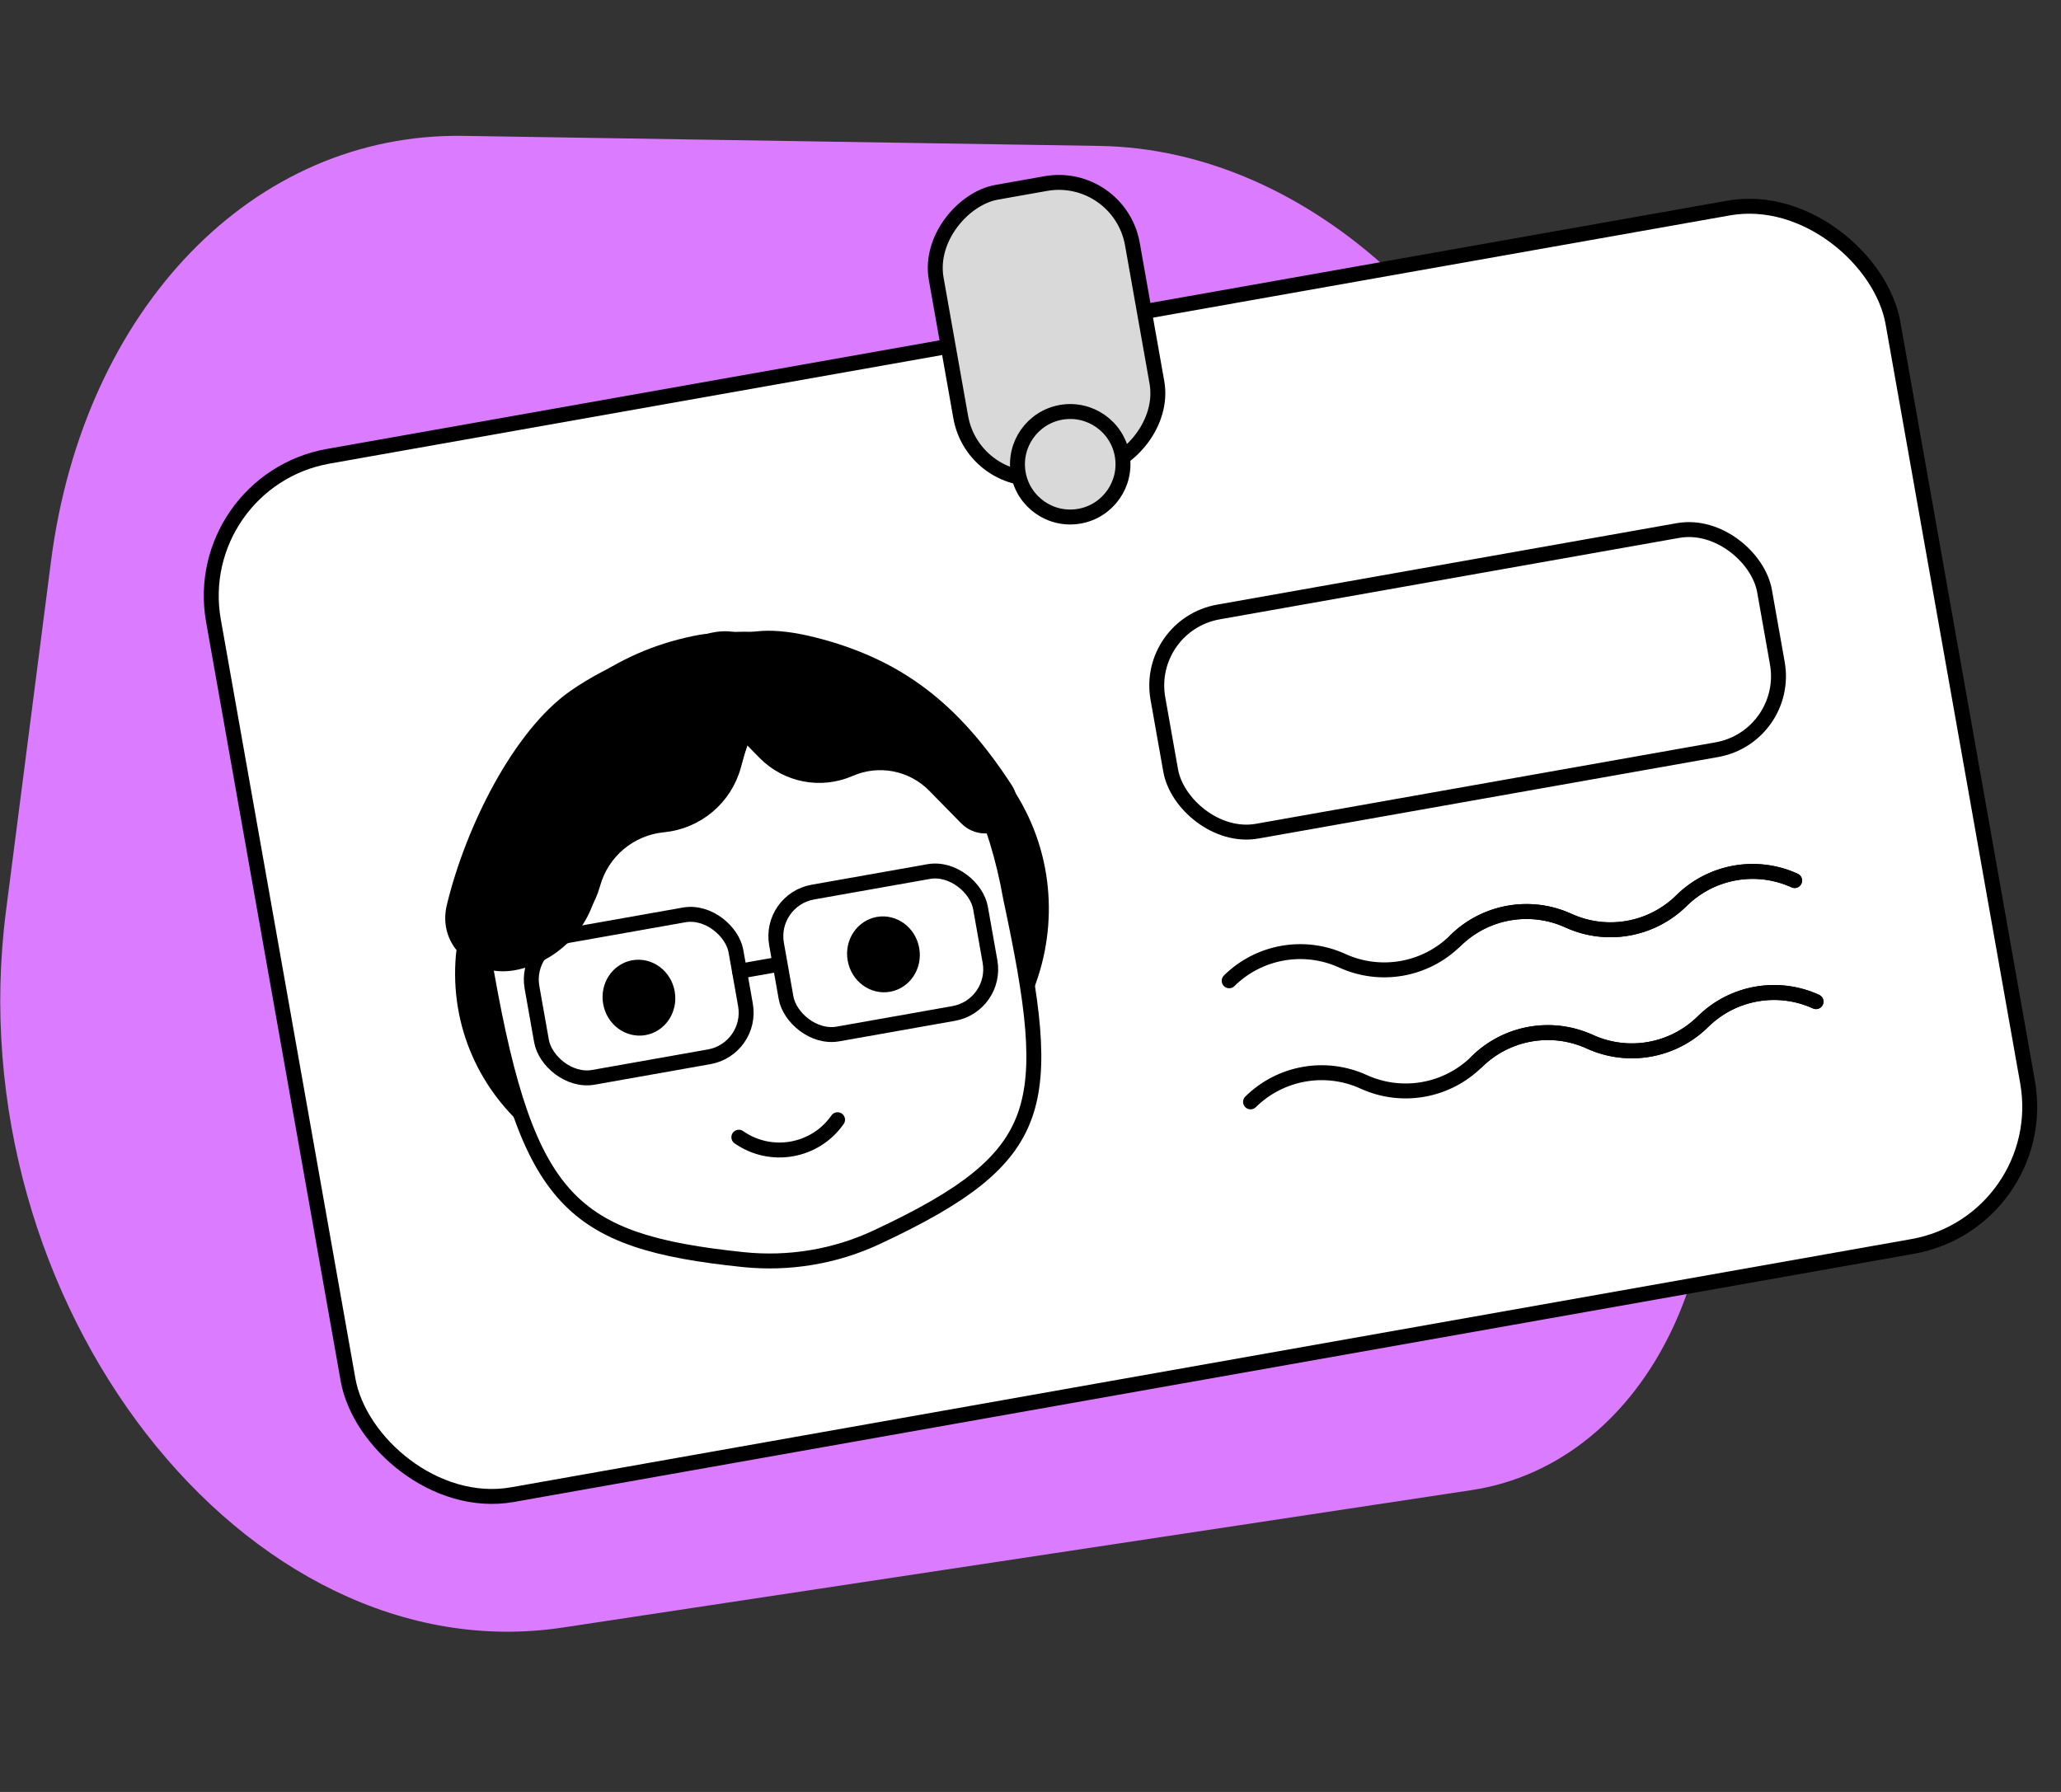
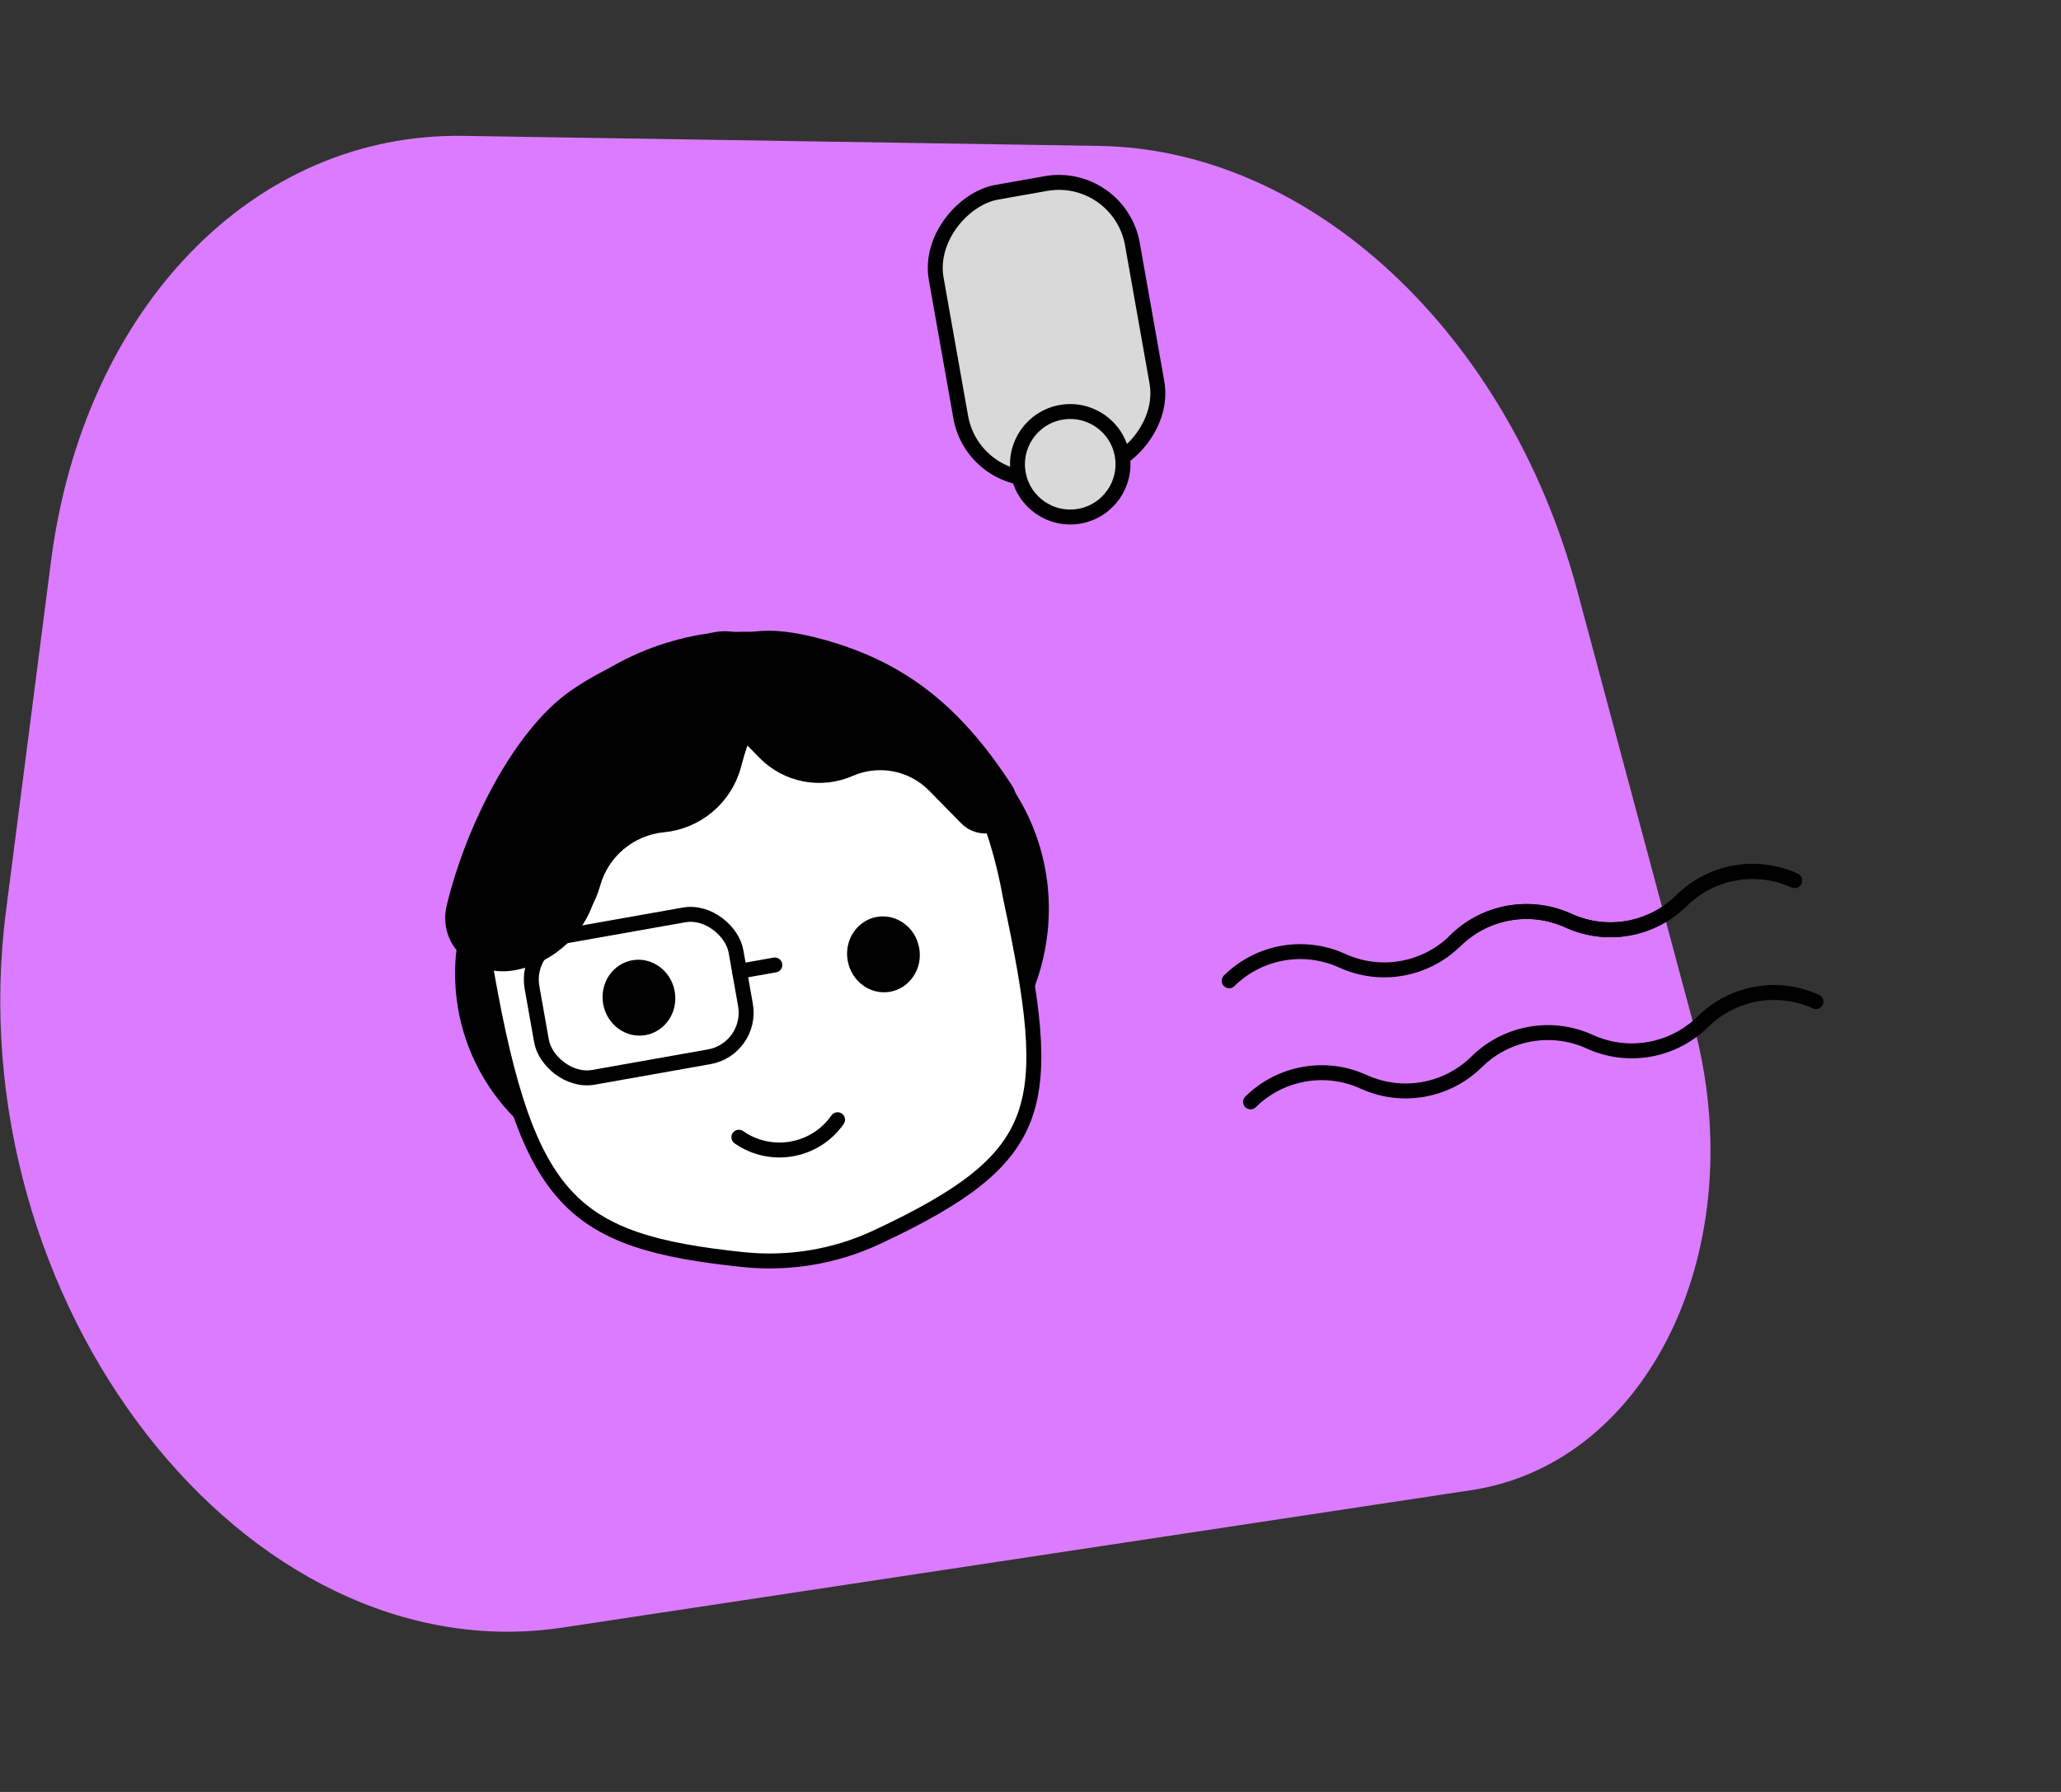
<svg xmlns="http://www.w3.org/2000/svg" width="138" height="120" viewBox="0 0 138 120" fill="none">
  <rect x="0" y="0" width="138" height="120" fill="#333333" stroke="none" />
  <path d="M3.412 37.607C5.597 20.622 16.978 8.876 31.038 9.099L73.618 9.772C87.77 9.996 100.98 22.285 105.601 39.525L113.405 68.637C117.381 83.468 110.445 97.987 98.522 99.79L37.685 108.991C16.44 112.204 -2.972 87.228 0.4 61.017L3.412 37.607Z" fill="#DB7BFF" />
-   <rect x="12.634" y="32.211" width="114.21" height="70.622" rx="9.5" transform="rotate(-10.053 12.634 32.211)" fill="white" stroke="black" />
  <path d="M121.596 67.076V67.076C119.038 65.909 116.025 66.444 114.024 68.419V68.419C112.023 70.394 109.01 70.928 106.451 69.761V69.761C103.893 68.594 100.88 69.129 98.879 71.104V71.104C96.878 73.079 93.865 73.613 91.307 72.446V72.446C88.749 71.279 85.736 71.814 83.734 73.789V73.789" stroke="black" stroke-linecap="round" />
-   <path d="M98.88 71.103V71.103C100.881 69.127 103.894 68.593 106.452 69.76V69.76C109.011 70.927 112.024 70.393 114.025 68.418V68.418C116.026 66.442 119.039 65.908 121.597 67.075V67.075" stroke="black" stroke-linecap="round" />
  <path d="M120.164 58.968V58.968C117.606 57.801 114.593 58.335 112.592 60.311V60.311C110.591 62.286 107.578 62.82 105.02 61.653V61.653C102.462 60.486 99.448 61.02 97.448 62.995V62.995C95.446 64.971 92.433 65.505 89.875 64.338V64.338C87.317 63.171 84.304 63.705 82.303 65.68V65.68" stroke="black" stroke-linecap="round" />
  <path d="M97.448 62.994V62.994C99.449 61.019 102.462 60.485 105.02 61.652V61.652C107.578 62.819 110.591 62.285 112.592 60.309V60.309C114.593 58.334 117.606 57.8 120.164 58.967V58.967" stroke="black" stroke-linecap="round" />
  <path d="M30.526 63.956C30.644 62.593 31.556 61.428 32.851 60.985L63.055 50.666C64.543 50.157 66.19 50.652 67.151 51.896C73.463 60.063 69.615 72.021 59.725 74.974L48.252 78.399C38.902 81.191 29.68 73.678 30.526 63.956Z" fill="black" />
  <path d="M67.662 60.102L67.664 60.11L67.665 60.119C68.42 63.655 68.951 66.509 69.144 68.891C69.337 71.272 69.189 73.147 68.614 74.738C67.471 77.898 64.577 80.115 58.666 82.87C55.898 84.16 52.807 84.668 49.767 84.352C43.915 83.744 40.371 82.751 37.912 80.098C35.428 77.418 33.968 72.962 32.584 65.153C30.735 54.728 36.648 44.833 46.985 42.992C53.28 42.22 57.962 43.9 61.306 47.03C64.668 50.177 66.729 54.839 67.662 60.102Z" fill="white" stroke="black" />
  <path d="M49.472 76.156V76.156C51.62 77.657 54.58 77.133 56.081 74.984V74.984" stroke="black" stroke-linecap="round" stroke-linejoin="round" />
  <path d="M39.773 58.206L39.452 59.618C38.888 62.093 36.911 64 34.417 64.474C32.005 64.932 29.828 63.106 30.405 60.719C31.672 55.482 34.838 49.228 38.478 46.681C41.056 44.877 44.532 43.568 47.75 42.862C50.749 42.204 52.257 45.322 50.441 47.798C50.192 48.138 49.997 48.513 49.862 48.911L49.51 49.953C48.616 52.594 46.398 54.569 43.673 55.153L42.642 55.373C42.034 55.504 41.467 55.783 40.994 56.188C40.38 56.711 39.952 57.419 39.773 58.206Z" fill="black" stroke="black" stroke-linecap="round" />
  <path d="M51.213 50.402L49.645 48.804C49.052 48.201 48.513 47.523 48.266 46.715C47.409 43.908 49.028 41.813 54.406 43.155C60.052 44.564 63.808 47.439 67.327 52.855C68.158 54.135 66.926 55.673 65.462 55.238C65.183 55.155 64.93 55.003 64.727 54.795L62.576 52.603C61.094 51.093 58.833 50.655 56.894 51.503C54.955 52.35 52.695 51.912 51.213 50.402Z" fill="black" stroke="black" stroke-linecap="round" />
  <path d="M50.115 47.67L49.124 51.275C48.527 53.446 46.652 55.022 44.411 55.237V55.237C42.17 55.452 40.295 57.029 39.698 59.199V59.199C39.102 61.37 37.227 62.946 34.986 63.161L31.264 63.518" stroke="black" stroke-linecap="round" />
  <path d="M49.518 65.04L51.88 64.622" stroke="black" stroke-linecap="round" stroke-linejoin="round" />
  <rect x="35.097" y="63.167" width="13.87" height="9.649" rx="3" transform="rotate(-10.053 35.097 63.167)" stroke="black" />
-   <rect x="51.471" y="60.265" width="13.87" height="9.649" rx="3" transform="rotate(-10.053 51.471 60.265)" stroke="black" />
  <path d="M44.684 66.474C44.885 67.608 44.169 68.642 43.139 68.825C42.109 69.008 41.081 68.282 40.88 67.149C40.679 66.015 41.395 64.981 42.425 64.798C43.455 64.615 44.483 65.341 44.684 66.474Z" fill="black" stroke="black" />
  <path d="M61.056 63.573C61.257 64.706 60.541 65.741 59.511 65.923C58.481 66.106 57.453 65.38 57.252 64.247C57.051 63.114 57.767 62.079 58.797 61.896C59.827 61.714 60.855 62.439 61.056 63.573Z" fill="black" stroke="black" />
-   <rect x="76.658" y="41.856" width="41.252" height="14.905" rx="5" transform="rotate(-10.053 76.658 41.856)" fill="white" stroke="black" />
  <rect x="65.201" y="32.854" width="19.404" height="13.34" rx="5" transform="rotate(-100.053 65.201 32.854)" fill="#D9D9D9" stroke="black" />
  <path d="M72.277 34.568C74.197 34.228 75.478 32.395 75.138 30.474C74.797 28.554 72.964 27.273 71.043 27.613C69.123 27.954 67.842 29.787 68.182 31.707C68.523 33.628 70.356 34.909 72.277 34.568Z" fill="#D9D9D9" stroke="black" />
</svg>